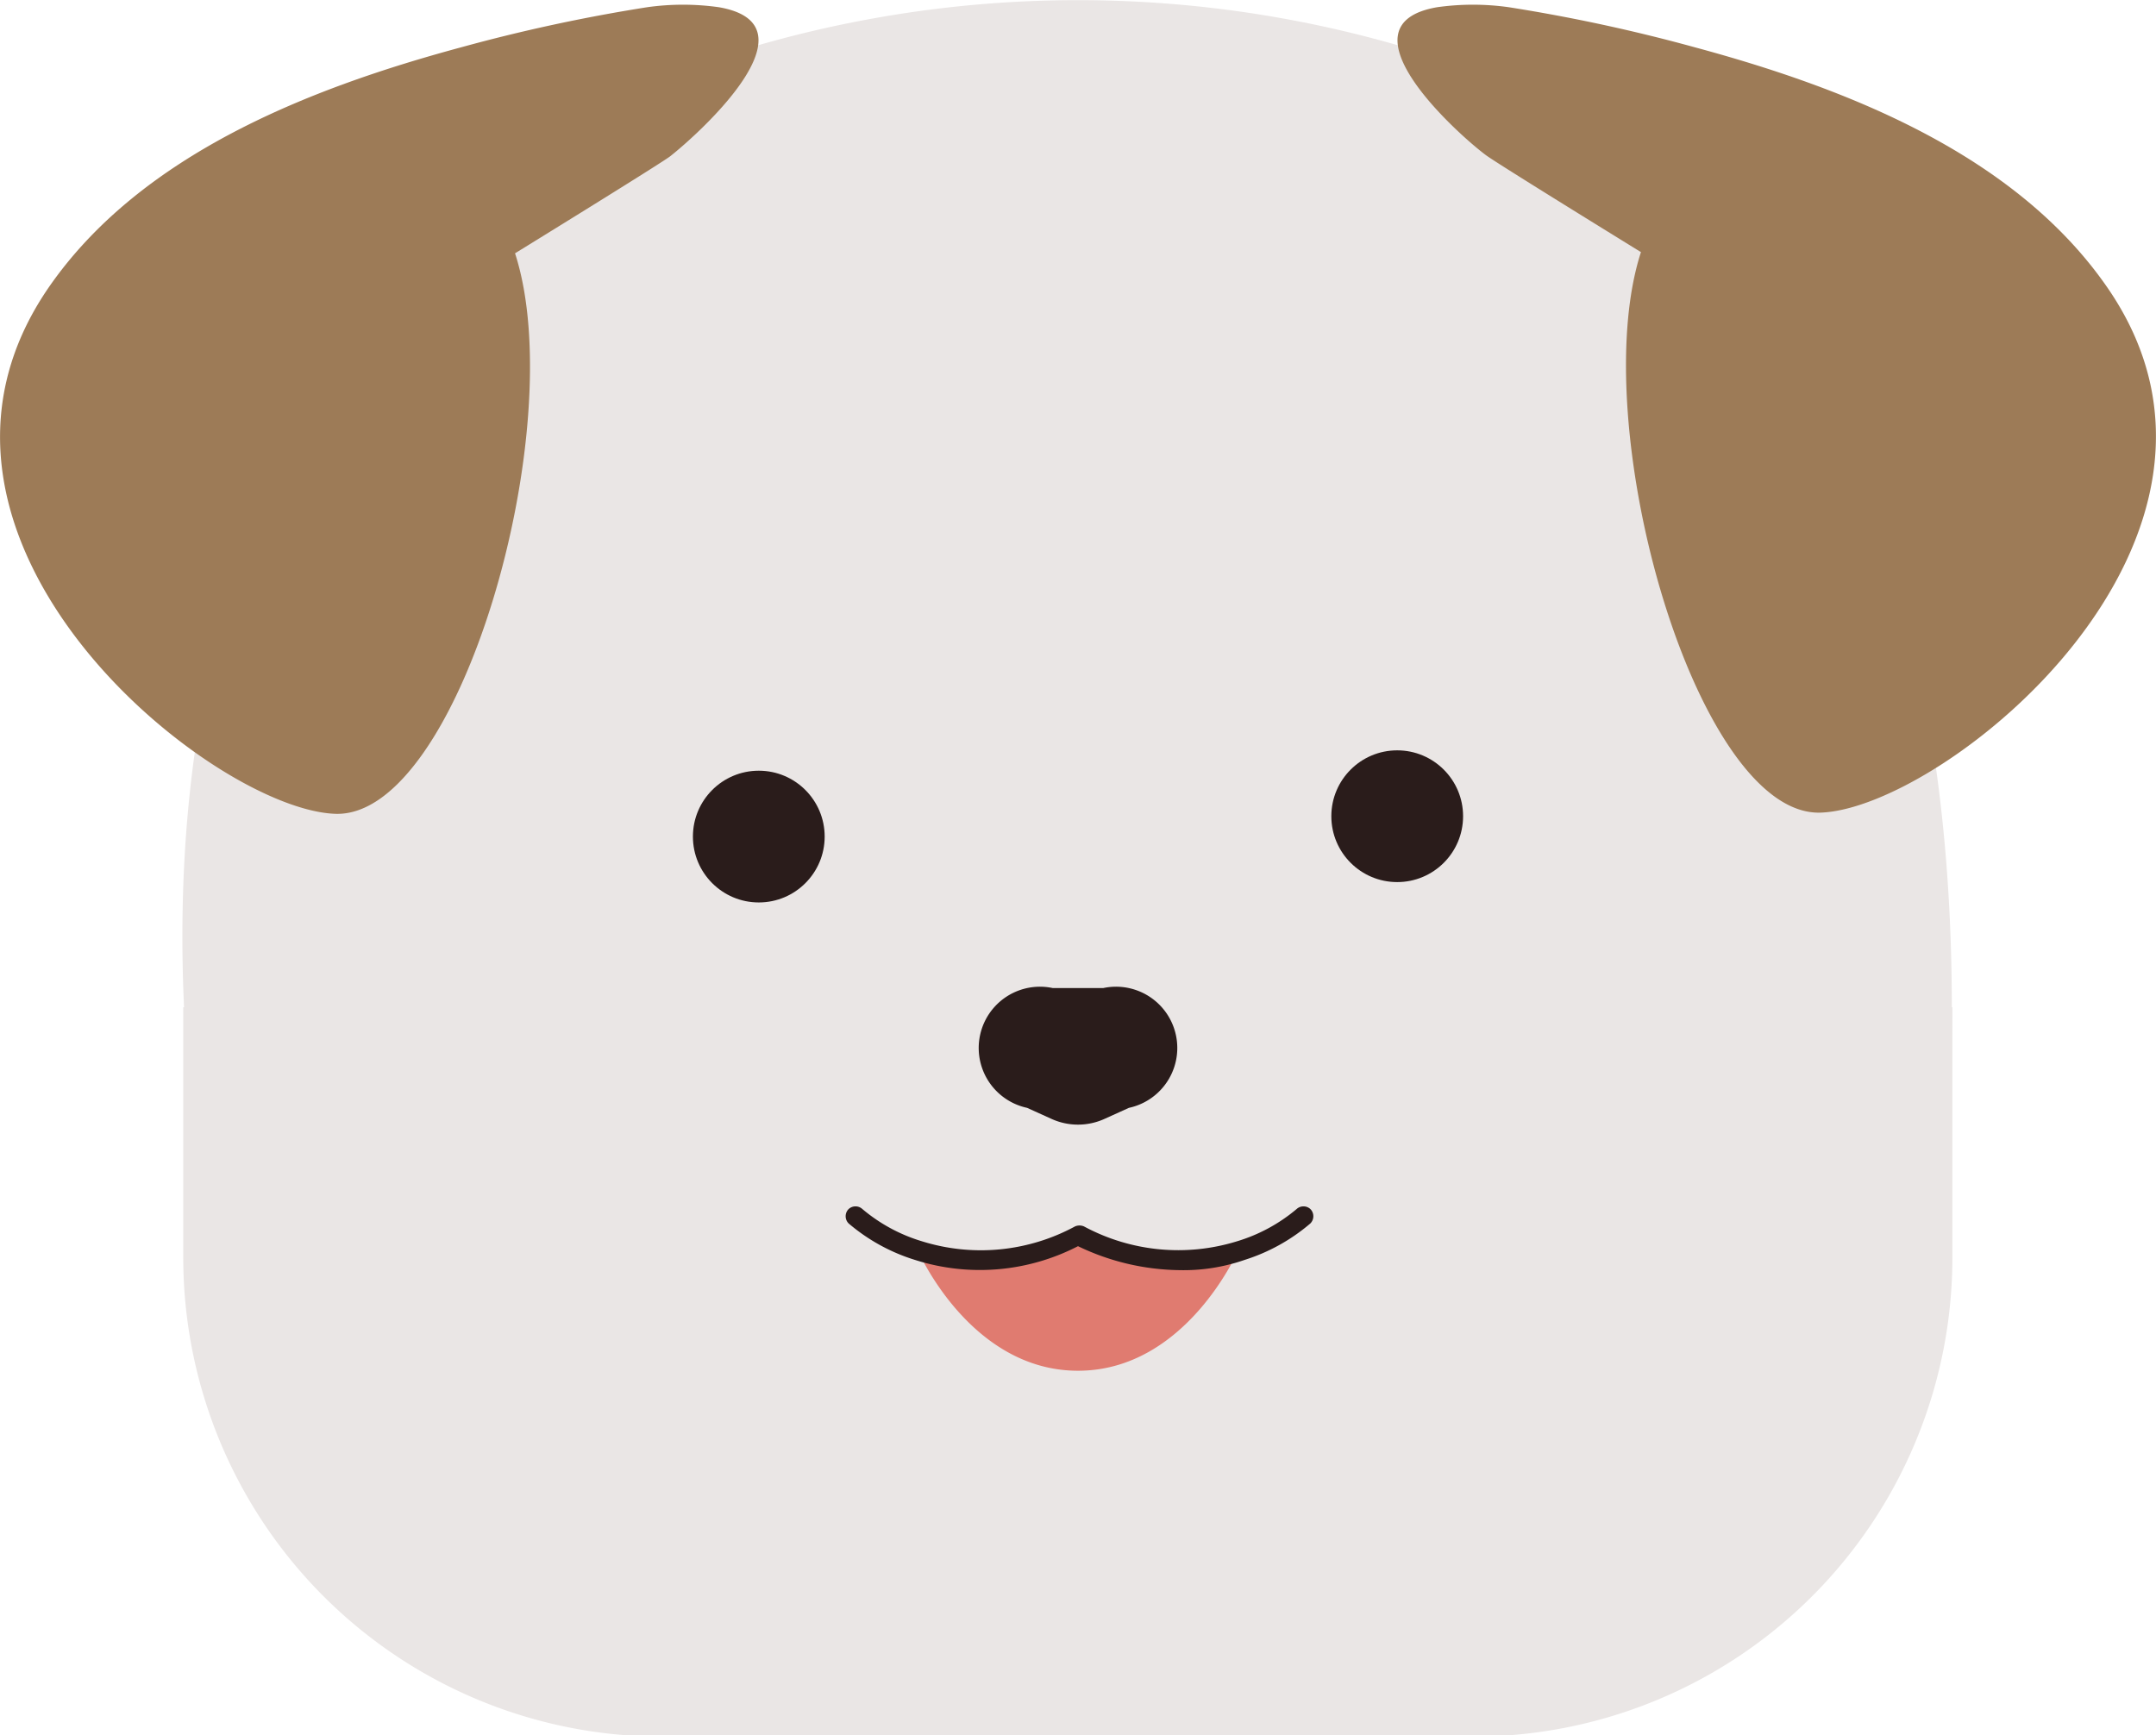
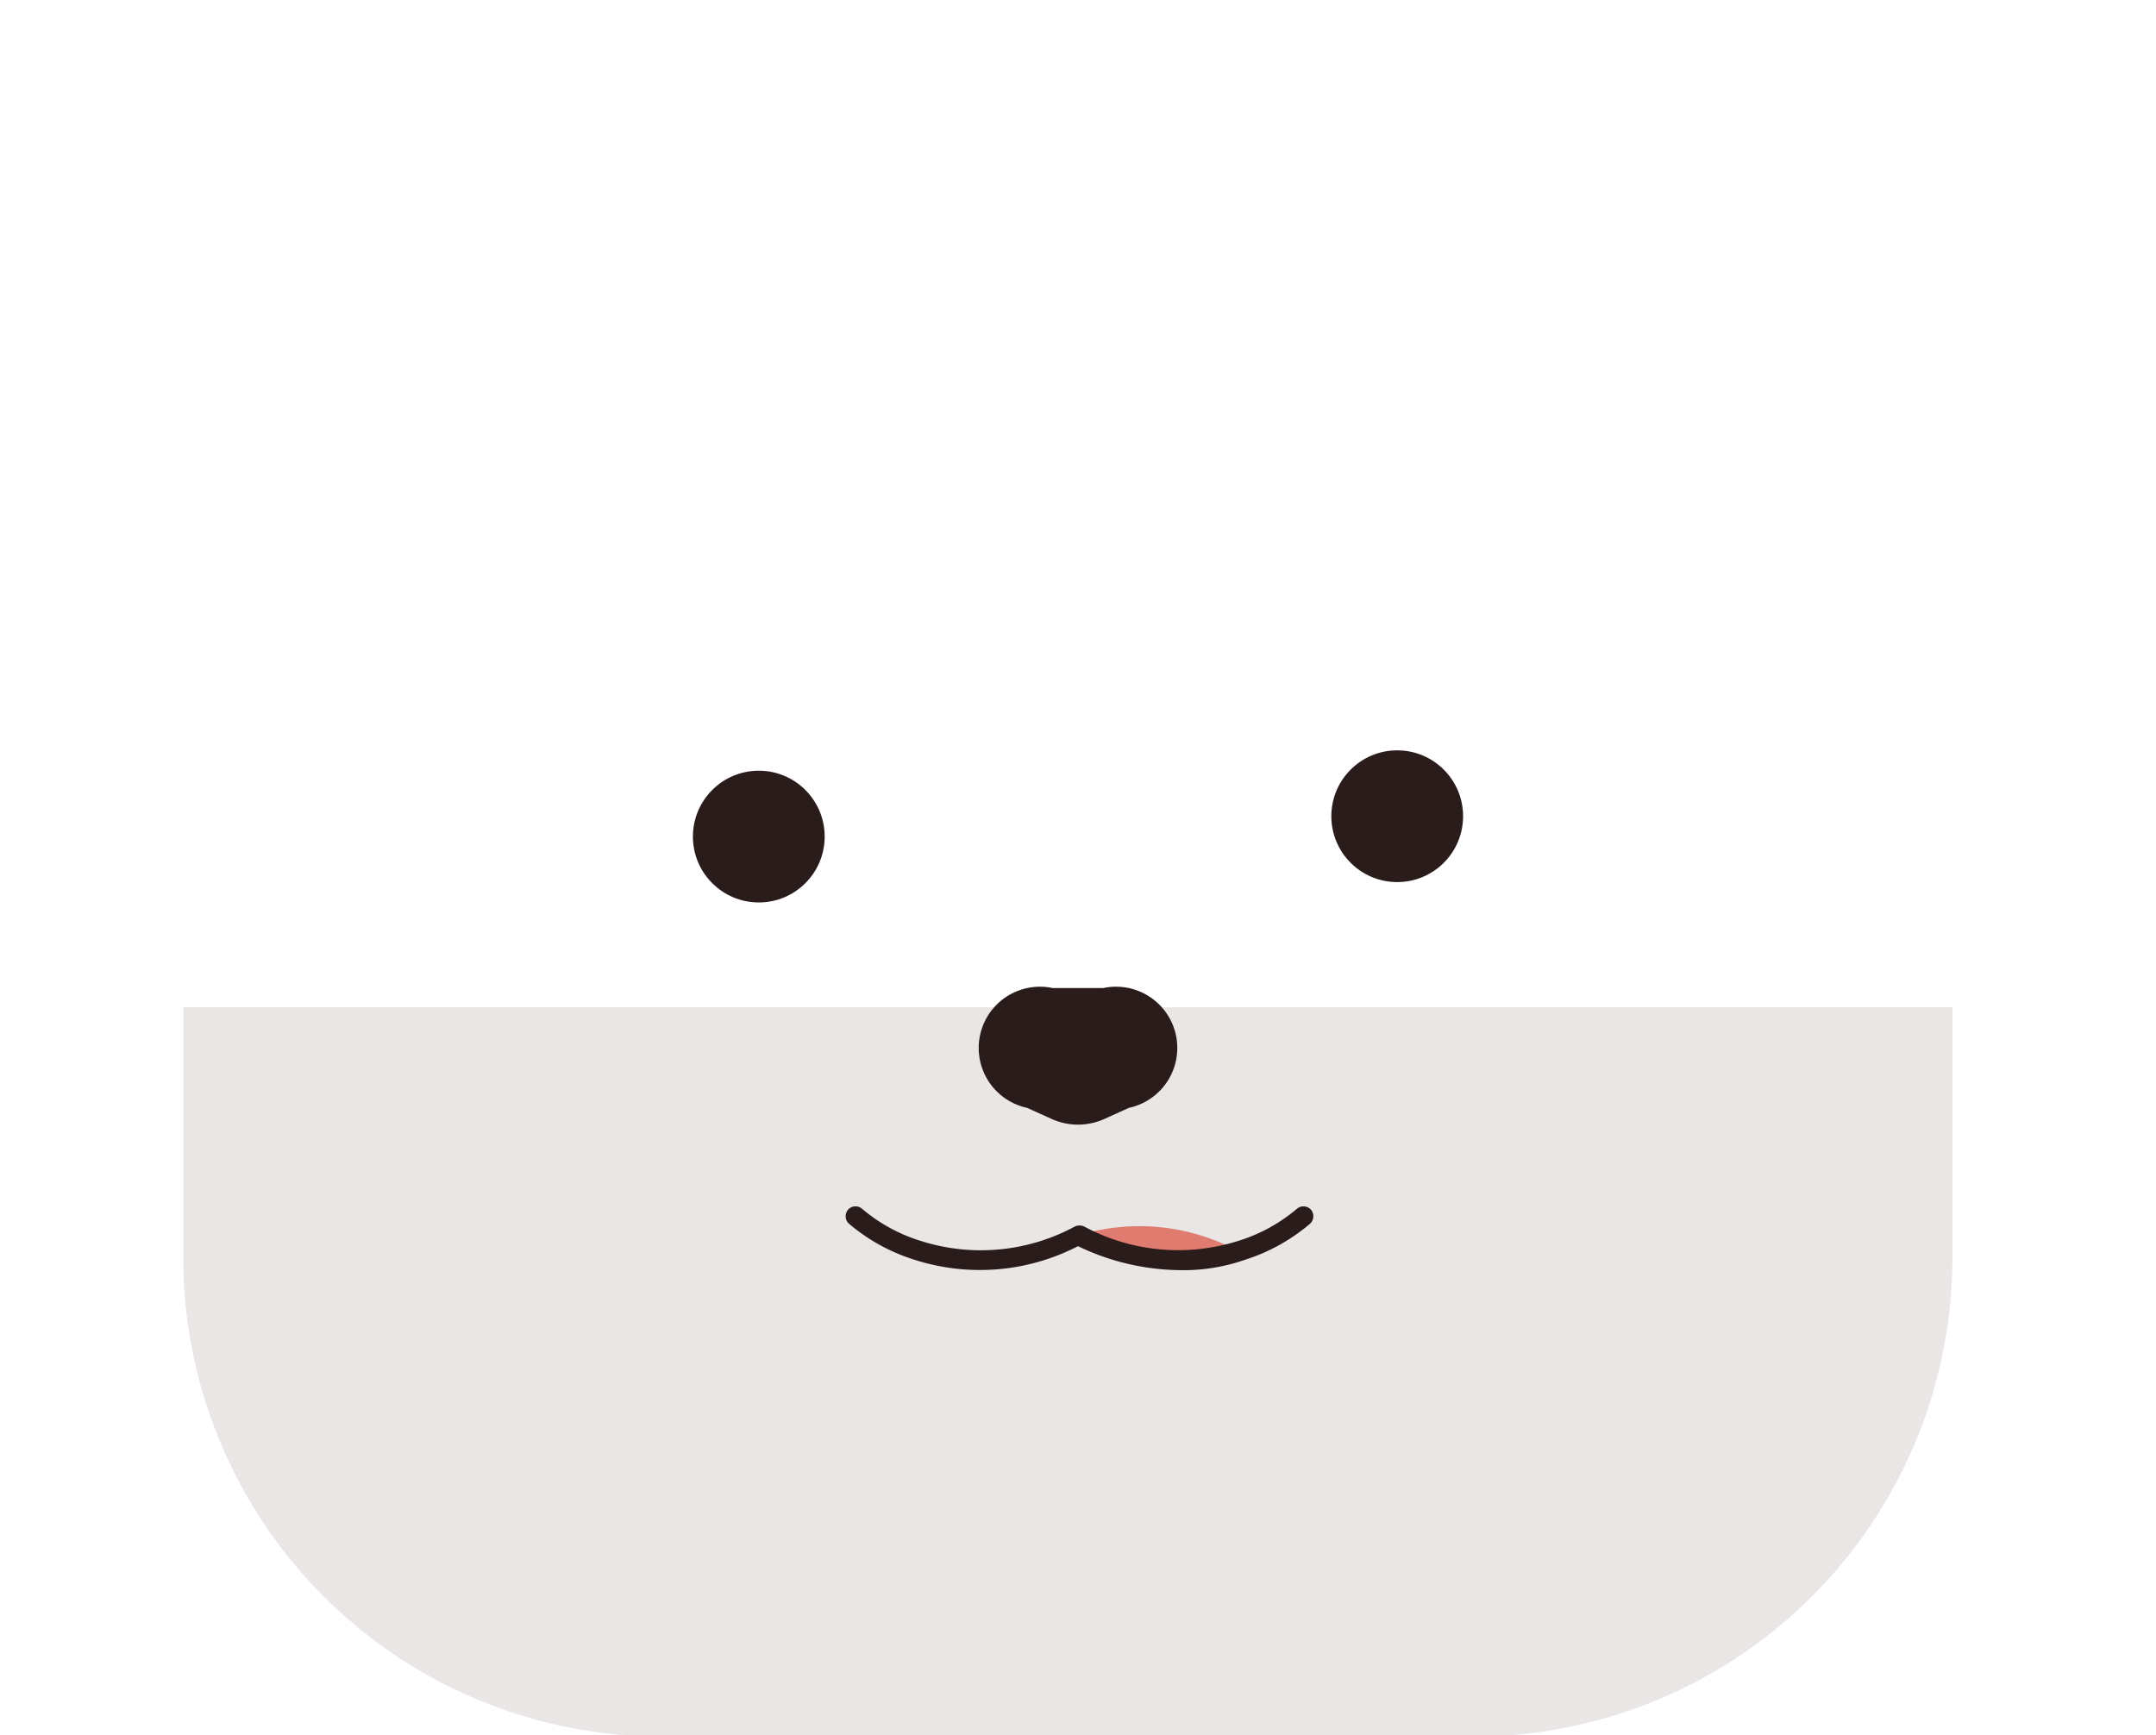
<svg xmlns="http://www.w3.org/2000/svg" viewBox="0 0 36 28.98">
  <defs>
    <style>.cls-1{fill:#eae6e5;}.cls-2{fill:#9d7b57;}.cls-3{fill:#2a1c1b;}.cls-4{fill:#e07b70;}</style>
  </defs>
  <g id="Layer_2" data-name="Layer 2">
    <g id="Layer_1-2" data-name="Layer 1">
      <path class="cls-1" d="M3,16.82H32.6a0,0,0,0,1,0,0V21a8,8,0,0,1-8,8H11.06a8,8,0,0,1-8-8V16.82A0,0,0,0,1,3,16.82Z" />
-       <path class="cls-1" d="M32.24,22c-.69,5.31-8.49,5.87-15.47,6.65-3.77.41-7.27-1.56-9.69-3.47v.54a2.05,2.05,0,0,1-1.87-.45C4.24,24.49,3.76,22,3.76,22,.91,8.5,7.18,2.52,12.15.91a19.31,19.31,0,0,1,11.7,0C28.82,2.52,34,8.31,32.24,22Z" />
-       <path class="cls-2" d="M12,.12a4.29,4.29,0,0,0-1.19,0A28.31,28.31,0,0,0,7.7.79c-2.52.68-5.34,1.78-6.88,4C-2.09,9,3.53,13.52,5.6,13.59s3.94-6.46,3-9.36c0,0,2.42-1.49,2.59-1.62C11.66,2.24,13.7.41,12,.12Z" />
-       <path class="cls-2" d="M24,.12a4.29,4.29,0,0,1,1.19,0A28.31,28.31,0,0,1,28.3.79c2.52.68,5.34,1.78,6.88,4,2.91,4.19-2.71,8.71-4.78,8.78s-3.94-6.46-3-9.36c0,0-2.42-1.49-2.59-1.62C24.34,2.24,22.3.41,24,.12Z" />
      <circle class="cls-3" cx="23.33" cy="13.63" r="1.1" />
      <circle class="cls-3" cx="12.67" cy="13.97" r="1.1" />
      <path class="cls-3" d="M18.43,18.69l.42-.19a1,1,0,0,0-.43-2h-.84a1,1,0,0,0-.43,2l.42.19A1.07,1.07,0,0,0,18.43,18.69Z" />
-       <path class="cls-4" d="M20.67,20.89s-.87,2-2.67,2-2.67-2-2.67-2A3.48,3.48,0,0,0,18,20.63,3.48,3.48,0,0,0,20.67,20.89Z" />
+       <path class="cls-4" d="M20.67,20.89A3.48,3.48,0,0,0,18,20.63,3.48,3.48,0,0,0,20.67,20.89Z" />
      <path class="cls-3" d="M19.69,21.21a4,4,0,0,1-1.69-.4,3.57,3.57,0,0,1-2.72.23,3.13,3.13,0,0,1-1.11-.61.17.17,0,0,1,0-.24.17.17,0,0,1,.23,0,2.78,2.78,0,0,0,1,.54,3.3,3.3,0,0,0,2.55-.25.19.19,0,0,1,.15,0,3.32,3.32,0,0,0,2.55.25,2.79,2.79,0,0,0,1-.54.17.17,0,0,1,.23,0,.17.17,0,0,1,0,.24,3.14,3.14,0,0,1-1.1.61A3.1,3.1,0,0,1,19.69,21.21Z" />
    </g>
  </g>
</svg>